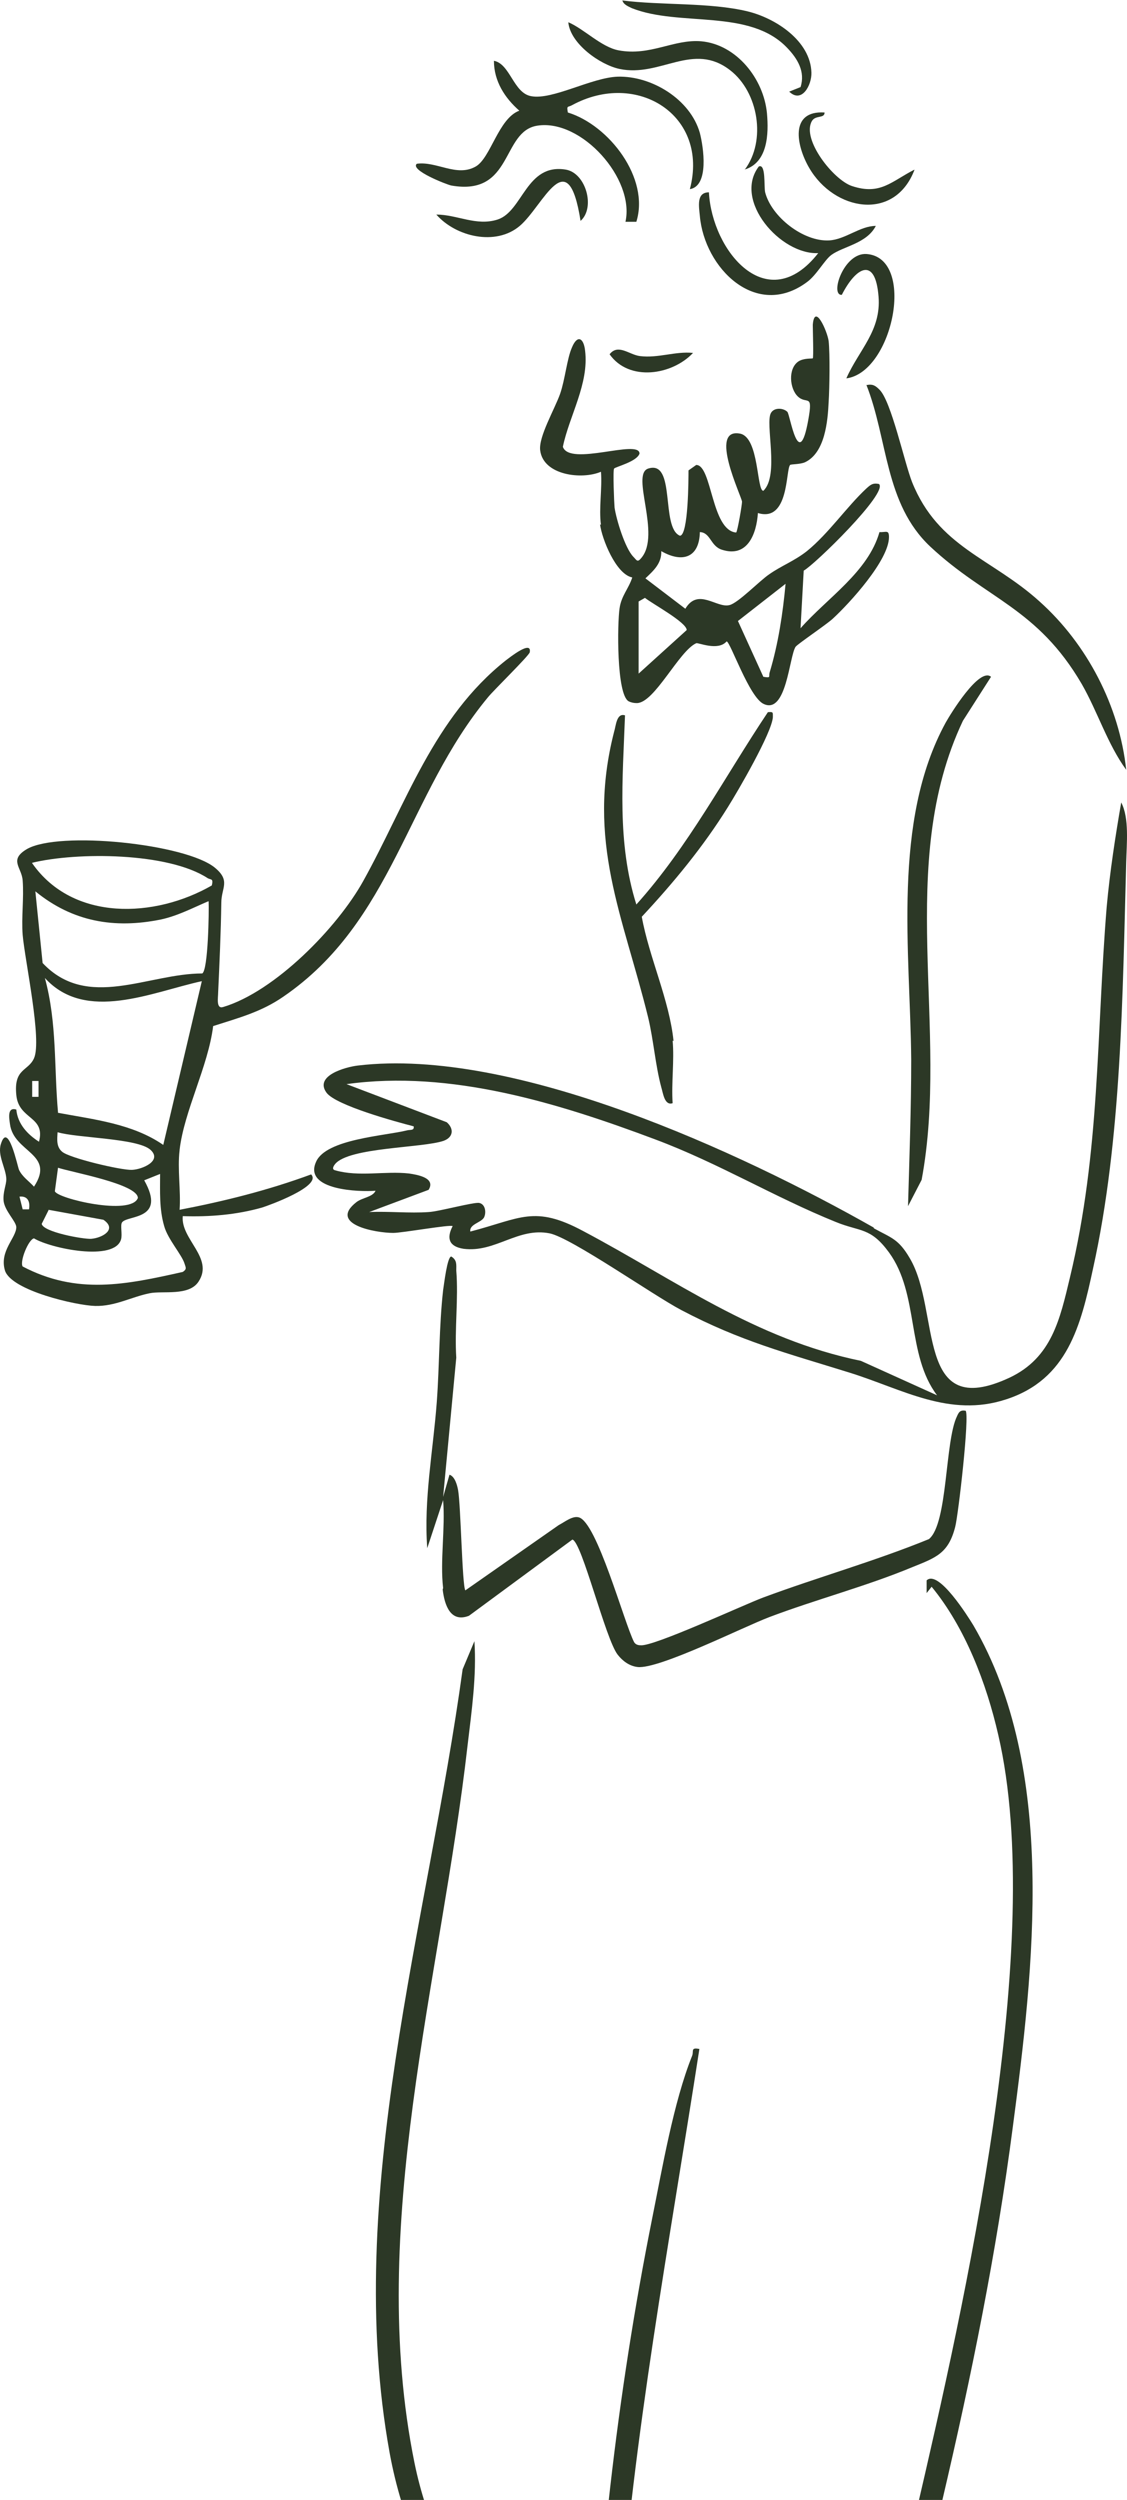
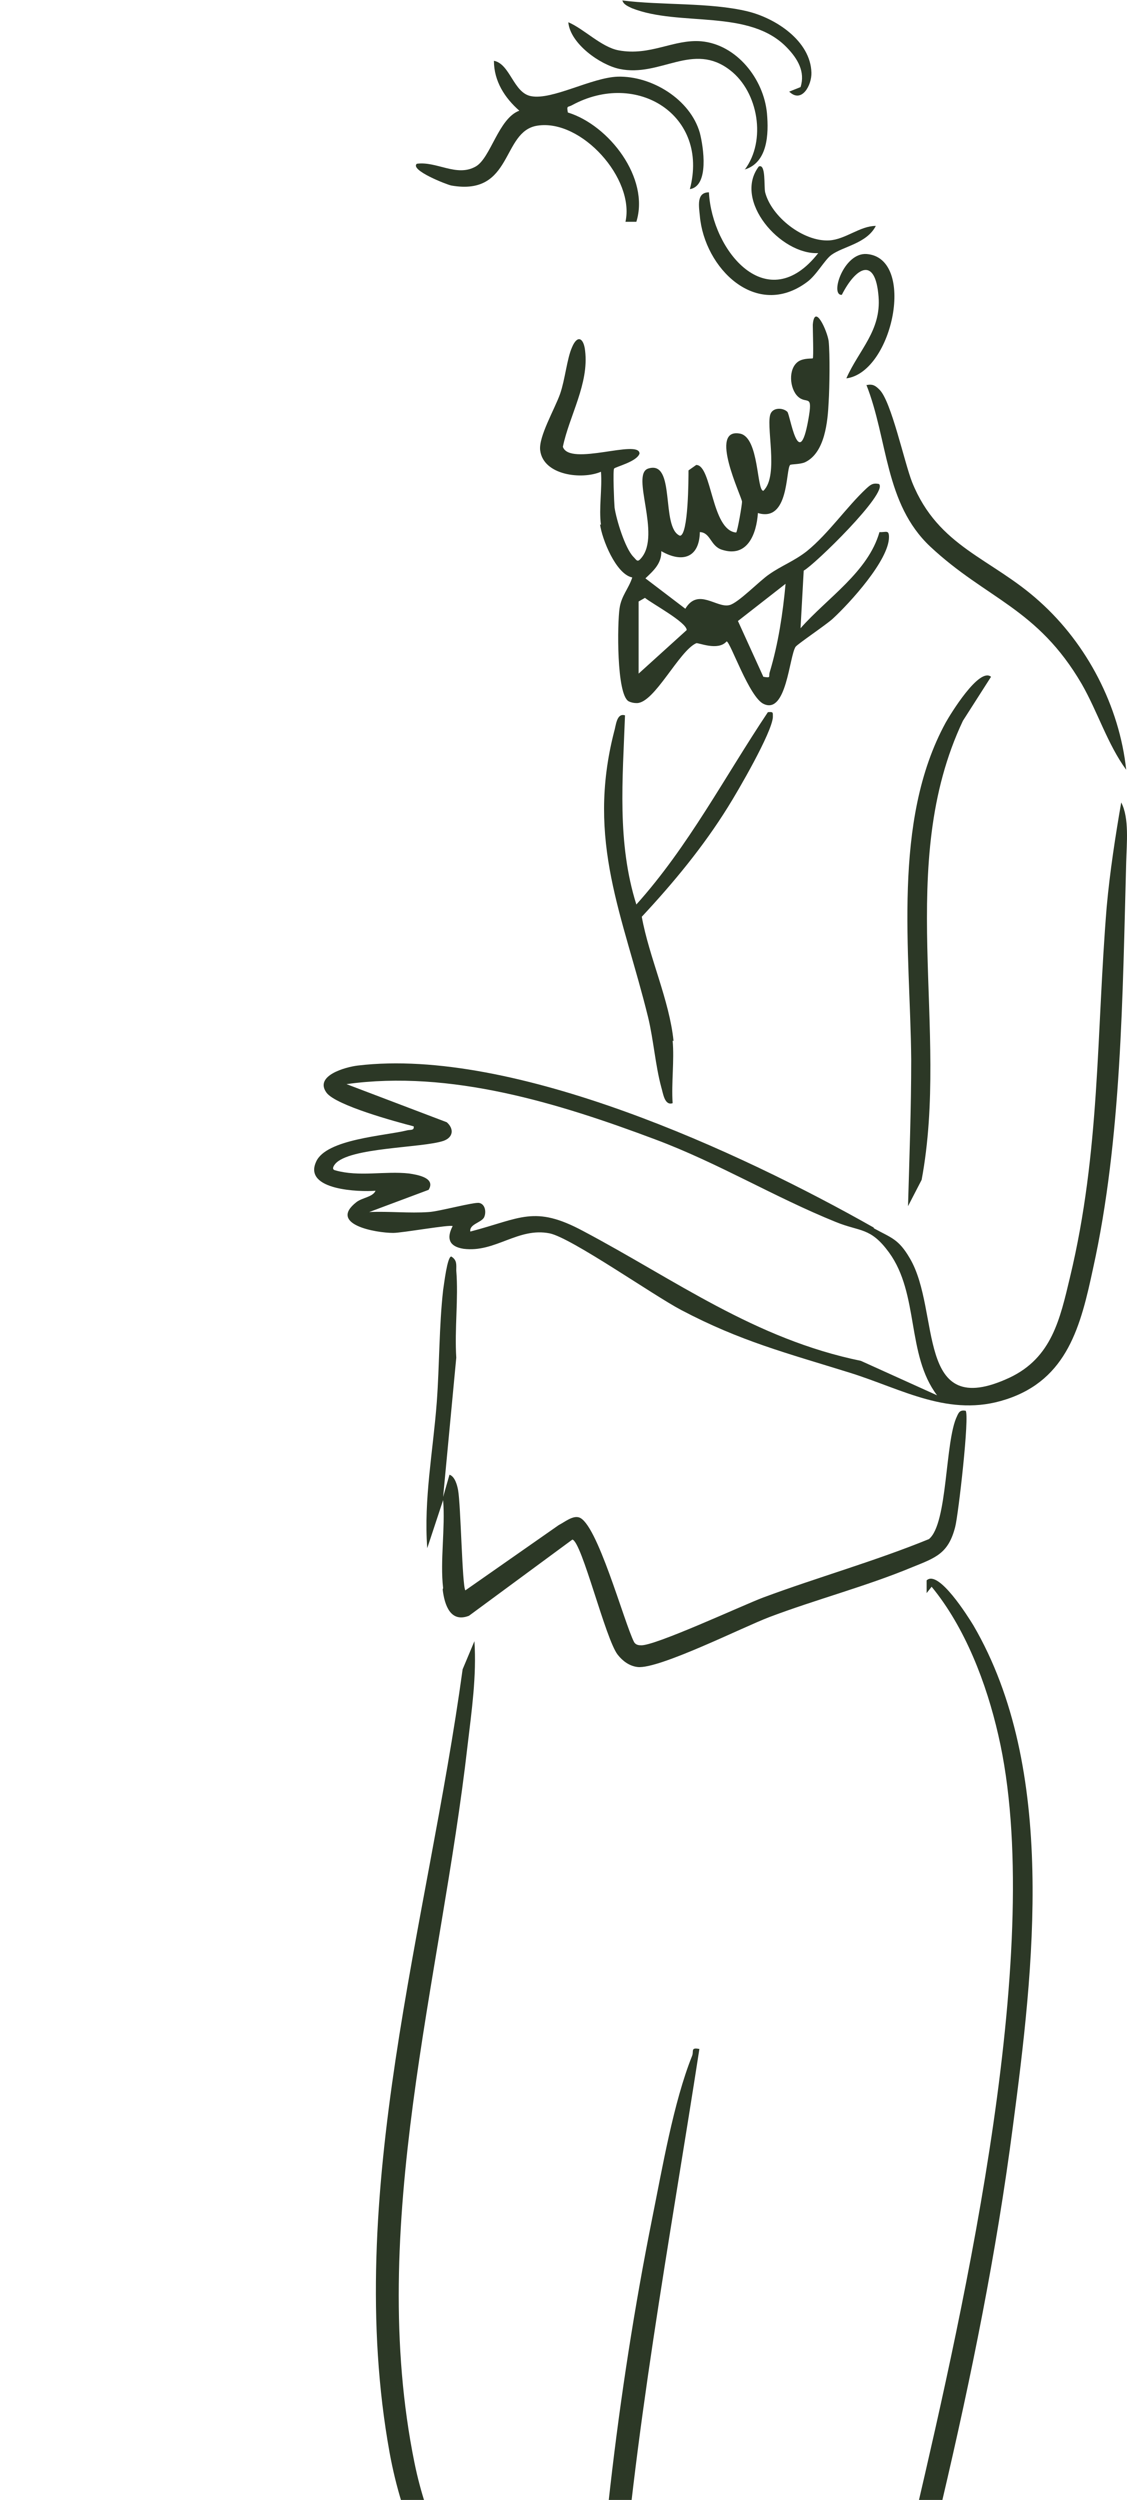
<svg xmlns="http://www.w3.org/2000/svg" width="416" height="922" viewBox="0 0 416 922" fill="none">
  <path d="M267.536 1215.58L264.522 1213.74C262.178 1214.24 262.178 1231.31 261.174 1235.32C257.658 1250.38 239.744 1257.24 227.187 1264.1C215.467 1270.45 180.811 1289.19 169.593 1290.53C141.634 1294.04 153.018 1261.25 166.747 1250.88L180.978 1258.57C182.318 1251.21 174.951 1251.05 171.435 1246.7C174.783 1246.36 178.299 1242.35 180.978 1241.34C186.001 1239.5 192.698 1251.88 198.725 1250.21C201.404 1247.53 189.014 1237.66 185.666 1238.33C191.023 1231.14 194.372 1231.81 200.901 1236.66C204.082 1238.83 210.947 1249.37 213.96 1246.53C216.639 1244.19 205.589 1232.48 203.245 1230.64C201.069 1228.96 197.72 1229.8 198.558 1226.45C208.938 1221.44 219.988 1212.74 220.992 1200.36C230.87 1203.03 258.495 1212.57 267.034 1207.88C274.065 1204.04 278.251 1184.46 280.762 1176.6C292.649 1138.46 302.36 1099.48 312.238 1060.66C315.754 1063.17 316.591 1068.53 318.767 1072.54C321.446 1077.39 324.627 1082.75 327.641 1087.26C332.664 1095.13 352.085 1117.71 351.415 1124.9C350.578 1133.6 328.478 1159.03 319.102 1157.36C313.577 1156.36 297.17 1133.27 294.491 1136.28C296.835 1149.16 309.727 1166.23 324.125 1165.22C321.614 1174.42 318.6 1183.63 314.414 1192.33C308.722 1204.2 291.98 1223.78 295.83 1237.16C299.012 1248.2 322.451 1244.52 329.985 1237.5C344.048 1224.45 362.8 1176.26 360.623 1157.19C360.456 1155.35 356.27 1138.96 352.42 1142.3C353.089 1147.99 355.935 1156.36 355.935 1161.88C355.935 1176.1 336.682 1219.09 326.971 1229.97C317.428 1240.51 295.83 1241.51 305.039 1222.94L315.754 1226.45C316.926 1220.6 310.396 1221.77 307.55 1218.76L312.238 1210.39L324.125 1211.06C325.13 1205.88 319.437 1205.54 315.921 1205.21C315.419 1204.54 316.926 1201.19 317.763 1200.52C323.12 1195.84 329.985 1206.21 331.324 1201.02C332.496 1196.34 323.79 1194.83 320.609 1194.5C324.962 1184.8 327.808 1174.26 328.98 1163.55C340.7 1155.69 360.791 1136.28 358.279 1120.89C356.94 1112.36 339.695 1093.12 334.003 1084.92C330.32 1079.73 321.111 1062.67 318.098 1059.99C316.758 1058.82 313.745 1058.99 313.577 1057.82C336.682 967.478 361.795 877.138 373.85 784.455C381.551 726.069 390.257 652.458 359.284 599.425C357.442 596.413 346.392 578.68 342.039 582.862V587.547L343.881 585.205C356.27 600.261 364.139 620.839 368.492 639.911C386.239 716.365 356.103 849.534 338.021 927.16C318.433 1010.81 296.5 1102.15 270.215 1183.63C269.21 1186.8 266.364 1197.68 264.522 1199.35C259.165 1204.04 234.554 1195.34 227.187 1194C226.182 1186.14 228.359 1177.94 228.526 1170.41C230.368 1103.32 223.671 1037.74 228.526 970.49C233.716 898.385 247.11 827.116 258.16 755.68C254.812 755.011 256.151 756.517 255.481 758.19C248.617 775.254 244.431 799.847 240.748 818.082C227.689 883.328 220.155 950.581 217.811 1017C189.684 985.212 161.724 951.083 153.018 908.422C135.272 821.261 162.729 730.418 172.607 643.591C174.114 630.877 175.955 618.162 175.118 605.28L170.765 615.653C157.874 709.841 126.566 809.383 143.81 904.575C153.018 955.266 184.327 990.398 217.644 1027.2C217.141 1042.59 218.481 1057.99 218.983 1073.04C220.155 1106.67 220.657 1139.96 218.983 1173.59C218.648 1179.95 219.988 1188.64 218.648 1194.67C212.621 1221.6 158.208 1234.15 146.991 1266.27C138.787 1289.52 154.023 1303.08 176.96 1296.22C191.023 1292.03 253.64 1259.75 261.509 1249.37C263.015 1247.37 267.536 1239.5 267.536 1237.5V1215.08V1215.58Z" fill="#2C3826" />
-   <path d="M66.293 424.098C67.967 409.71 76.841 393.315 78.682 378.425C88.058 375.414 96.429 373.239 104.633 367.551C145.149 339.78 150.172 293.271 180.141 257.135C182.317 254.458 195.209 241.911 195.544 240.573C196.381 235.888 188.01 242.58 186.67 243.584C160.05 264.664 149.837 296.617 134.1 324.89C124.556 342.122 101.452 365.711 82.366 371.399C79.687 372.235 80.524 367.886 80.524 366.045C81.026 355.004 81.529 344.13 81.696 332.921C81.696 327.4 85.212 324.89 79.352 320.039C68.637 311.172 21.591 306.32 9.871 313.18C3.175 317.195 8.03 319.872 8.365 324.723C8.867 331.248 7.862 338.274 8.365 344.799C9.202 354.335 15.564 383.612 12.55 390.304C10.374 395.155 5.016 393.984 6.021 403.855C6.858 413.056 16.903 411.55 14.392 421.086C10.206 418.409 6.523 414.562 6.021 409.208C2.672 408.204 3.342 412.219 3.677 414.562C5.016 425.101 20.587 425.436 12.55 437.649C10.709 435.641 8.197 433.968 7.025 431.459C6.523 430.455 3.007 413.223 0.328 421.923C-1.011 426.105 2.17 430.789 2.337 434.805C2.337 437.147 0.998 439.656 1.333 443.002C1.835 446.683 5.853 450.363 6.021 452.538C6.021 456.553 -0.341 461.405 1.835 468.599C4.179 475.96 28.12 481.48 35.152 481.648C42.519 481.815 48.546 478.302 55.243 476.963C60.098 475.96 69.809 478.134 73.325 472.614C79.017 463.914 66.628 457.055 67.465 448.523C77.343 448.858 87.388 448.021 96.764 445.344C98.941 444.675 119.031 437.481 114.846 433.132C98.941 438.987 82.868 443.002 66.293 446.181C66.795 439.154 65.456 431.124 66.293 424.265M11.88 318.199C28.455 314.183 62.108 314.351 76.673 323.887C77.845 324.556 78.85 323.887 78.18 326.563C57.252 338.609 26.949 339.947 11.88 318.366M77.008 332.419C77.176 336.099 76.841 357.681 74.664 359.019C54.574 359.019 32.306 372.737 15.731 355.171L13.052 328.738C26.781 339.947 42.184 342.624 59.429 339.111C65.623 337.772 71.316 334.761 76.841 332.419M21.424 410.379C19.917 393.649 21.089 377.254 16.568 360.692C31.637 377.254 56.08 365.878 74.497 361.863L60.266 422.257C48.881 414.394 34.65 412.889 21.256 410.379M11.88 398.668H14.224V404.524H11.88V398.668ZM21.256 417.573C28.455 419.748 50.89 419.748 55.578 424.098C59.931 428.113 52.564 431.291 48.714 431.459C44.696 431.626 25.609 427.109 22.93 424.767C20.754 422.926 21.089 420.25 21.256 417.573ZM21.256 430.622C26.111 432.295 50.89 436.645 50.89 441.831C48.379 448.523 20.921 441.998 20.252 439.322L21.424 430.622H21.256ZM53.234 435.306L59.094 432.964C59.094 439.489 58.759 445.846 60.601 452.203C61.94 457.055 67.13 462.743 68.135 466.089C68.637 467.595 68.972 468.097 67.465 469.1C46.537 473.785 28.455 477.633 8.365 467.093C7.193 465.253 10.541 457.055 12.55 456.72C18.577 460.401 42.352 465.42 44.696 457.055C45.198 455.215 44.361 451.869 45.03 450.865C46.872 448.021 61.605 450.196 53.234 435.306ZM7.193 441.329C10.206 440.995 11.211 443.169 10.709 446.013H8.365L7.193 441.329ZM17.908 446.181L38.166 449.861C43.356 453.375 37.831 456.553 33.646 456.888C30.632 457.055 15.899 454.378 15.396 451.367L17.908 446.348V446.181Z" fill="#2C3826" />
  <path d="M322.451 452.705C273.396 424.934 189.684 386.121 132.091 392.98C127.738 393.482 115.851 396.661 120.538 403.018C124.054 407.703 146.154 413.725 152.684 415.398C153.019 417.071 151.344 416.569 150.172 416.904C142.136 418.911 120.371 420.083 116.688 428.447C111.832 438.987 132.76 439.656 138.62 439.154C137.616 441.497 133.765 441.664 131.588 443.337C121.041 451.534 138.62 454.713 145.15 454.713C148.498 454.713 166.245 451.534 167.082 452.204C164.738 456.721 165.743 459.732 171.1 460.568C182.82 462.074 191.191 452.538 202.911 454.88C210.947 456.553 241.251 477.8 251.463 483.154C273.396 494.697 290.473 499.047 313.577 506.241C332.999 512.263 350.411 522.97 371.338 516.111C394.108 508.75 398.963 488.842 403.484 467.762C414.031 420.083 414.366 366.882 415.706 317.864C415.873 311.172 416.878 301.636 413.864 295.948C411.688 308.495 409.678 321.545 408.506 334.427C404.656 381.437 406.163 424.432 394.945 471.108C391.262 486.499 388.248 500.72 372.678 508.081C337.519 524.476 347.397 483.655 335.845 464.082C331.659 456.888 328.98 456.553 322.618 453.04M127.905 399.84C166.245 394.486 206.259 406.866 241.92 420.25C265.192 428.949 285.785 441.497 308.555 450.698C317.596 454.378 321.279 452.538 328.143 461.907C339.361 477.298 334.505 499.549 345.89 514.605L317.763 501.891C278.586 493.861 249.12 471.945 215.3 454.044C197.218 444.341 192.196 449.36 173.612 454.211C173.109 451.367 178.132 450.865 178.802 448.69C179.471 447.017 179.137 444.173 176.96 443.671C175.286 443.17 161.892 446.85 158.209 447.017C151.177 447.519 143.475 446.683 136.276 447.017L158.209 438.82C160.887 434.47 154.358 433.299 151.009 432.797C142.136 431.793 132.593 434.136 123.719 431.626C122.38 431.291 123.05 430.12 123.719 429.284C128.91 423.094 155.865 423.428 163.734 420.752C167.417 419.413 167.584 416.235 164.906 413.893L127.905 399.84Z" fill="#2C3826" />
  <path d="M221.495 193.395C222.164 198.749 227.354 211.798 233.382 212.969C232.042 217.151 229.364 219.661 228.694 224.345C227.857 229.866 227.522 256.132 232.042 258.641C233.047 259.143 234.051 259.31 235.056 259.31C241.585 259.31 250.626 240.071 256.988 237.227C257.658 236.892 265.025 240.238 268.206 236.558C269.545 236.558 276.577 257.303 281.934 259.645C290.306 263.493 291.31 242.246 293.654 238.565C294.324 237.562 305.039 230.368 307.383 228.193C313.577 222.505 328.143 206.612 328.143 198.079C328.143 195.235 326.971 196.406 324.627 196.239C320.442 210.961 305.374 220.497 295.496 231.706L296.668 210.459C300.686 208.285 327.976 181.684 324.46 178.506C322.116 178.004 321.279 178.84 319.772 180.179C312.573 186.871 305.876 196.741 297.84 203.266C293.152 206.946 288.464 208.619 283.944 211.798C280.428 214.14 272.391 222.505 269.21 223.174C264.522 224.345 257.658 216.649 252.97 224.512L238.237 213.303C241.251 210.459 244.264 207.783 244.097 203.266C251.966 207.783 258.16 205.608 258.328 196.239C262.346 196.406 262.178 201.425 266.531 202.764C275.907 205.775 279.256 196.908 279.758 189.213C291.31 192.726 289.971 173.319 291.645 171.479C291.98 171.145 295.328 171.312 297.17 170.475C304.537 166.962 305.541 155.419 305.876 148.225C306.211 142.871 306.378 130.659 305.876 125.807C305.374 122.127 300.686 111.587 300.016 119.784C300.016 121.959 300.351 131.663 300.016 132.164C299.681 132.332 296.668 131.997 294.659 133.335C290.808 136.012 291.478 143.373 294.491 146.217C297.84 149.396 300.184 144.712 298.342 154.917C294.826 174.491 291.645 152.909 290.64 151.905C289.134 150.4 285.785 150.232 284.613 152.24C282.269 155.921 287.794 175.327 281.767 181.015C279.256 181.015 280.26 161.441 273.228 159.936C261.341 157.594 273.731 183.023 273.898 185.03C273.898 186.201 272.224 196.072 271.722 196.406C262.513 195.57 262.848 171.479 256.988 171.479L254.142 173.487C254.142 175.996 254.142 197.578 250.961 197.578C243.762 194.566 249.622 169.472 239.242 172.818C232.712 174.992 244.097 197.076 236.73 205.775C235.223 207.615 235.056 206.612 233.717 205.273C230.703 202.095 227.522 191.722 226.852 187.205C226.685 185.365 226.182 173.319 226.685 172.818C227.187 172.148 235.056 170.308 236.06 167.297C236.06 161.776 210.277 172.148 207.766 164.787C210.11 153.411 217.476 141.533 215.97 129.32C215.467 124.636 213.123 123.298 211.114 128.149C209.273 132.332 208.603 139.86 206.761 145.214C204.752 150.902 198.725 161.107 199.395 166.126C200.567 175.327 214.798 177 221.829 173.989C222.332 180.179 220.992 187.54 221.829 193.562M281.767 249.607L272.391 229.029L289.971 215.311C288.966 226.185 287.292 237.394 284.111 247.934C283.609 249.607 284.781 250.109 281.767 249.607ZM235.726 248.436V221.836L238.07 220.497C240.748 222.672 253.472 229.531 253.472 232.375L235.726 248.436Z" fill="#2C3826" />
  <path d="M163.399 586.209C164.068 591.897 166.245 598.589 173.109 595.912L211.282 567.806C214.798 568.642 223.504 604.611 228.024 610.299C229.866 612.642 232.377 614.482 235.391 614.816C243.26 615.653 274.233 600.094 283.943 596.414C301.188 589.889 319.772 585.038 336.682 578.011C345.388 574.498 350.076 572.992 352.587 563.122C353.759 558.605 357.945 521.967 356.438 520.294C354.429 519.959 353.926 520.796 353.257 522.301C348.736 531.503 349.908 561.951 342.876 567.639C322.786 575.836 301.858 581.692 281.599 589.22C274.065 592.064 240.916 607.455 236.395 606.786C235.391 606.786 234.553 606.452 234.051 605.615C230.368 598.421 220.323 561.281 213.626 559.608C211.282 558.939 208.268 561.449 206.259 562.452L171.77 586.543C170.598 585.038 170.096 555.091 169.091 549.571C168.756 547.73 167.919 544.552 165.91 543.883L163.566 552.08L168.421 500.72C167.752 490.18 169.258 478.971 168.421 468.599C168.421 466.424 168.756 464.751 166.58 463.413C165.073 463.413 163.901 473.785 163.566 475.793C162.059 489.176 162.227 503.564 161.222 517.115C159.883 535.016 156.367 552.917 157.706 570.985L163.566 553.251C164.403 563.624 162.394 575.669 163.566 585.707" fill="#2C3826" />
  <path d="M248.617 383.946C247.11 368.89 239.576 352.996 236.898 338.107C248.617 325.56 259.667 312.176 268.708 297.621C272.391 291.766 284.948 270.184 285.283 264.496C285.283 262.656 285.45 262.489 283.441 262.656C267.536 286.412 254.142 312.176 234.889 333.59C227.689 310.67 229.866 287.416 230.703 263.827C227.522 262.823 227.355 267.842 226.685 269.85C216.305 310.336 230.033 337.772 239.242 375.247C241.251 383.612 241.92 392.98 244.097 401.011C244.766 403.186 245.269 407.87 248.282 406.866C247.78 399.338 248.952 391.14 248.282 383.779" fill="#2C3826" />
  <path d="M335.175 444.843L340.198 435.139C350.578 379.429 330.32 318.868 355.433 265.835L365.813 249.607C361.46 245.927 350.745 263.493 349.071 266.504C329.148 302.975 336.012 351.156 336.347 390.806C336.347 408.874 335.677 426.774 335.175 444.675" fill="#2C3826" />
  <path d="M182.318 22.418C182.318 29.946 186.336 36.136 191.693 40.82C183.992 43.664 181.146 58.219 175.621 61.398C168.589 65.413 161.222 59.39 153.856 60.394C151.177 62.736 164.905 68.09 166.58 68.424C189.517 72.439 184.996 48.349 198.39 46.341C214.63 43.832 234.386 65.915 230.87 81.808H234.888C239.911 65.748 224.843 46.174 209.607 41.489C209.105 38.813 209.608 39.649 211.114 38.813C235.056 25.764 261.844 42.493 254.644 69.763C261.844 68.592 259.667 54.204 258.328 49.018C254.812 36.638 240.581 27.938 228.024 28.273C218.314 28.608 203.915 36.972 196.046 35.467C189.517 34.296 188.345 23.589 182.318 22.418Z" fill="#2C3826" />
  <path d="M319.772 141.868C327.808 162.111 326.469 185.7 343.379 201.593C364.139 220.999 382.891 224.178 399.298 252.284C405.158 262.489 408.841 274.534 415.706 283.903C413.194 260.482 401.307 237.562 383.728 221.836C365.981 205.775 346.393 201.928 336.682 177.837C333.836 170.643 328.98 147.891 324.627 143.708C323.121 142.202 322.116 141.533 319.772 142.035" fill="#2C3826" />
  <path d="M302.025 93.352C283.274 117.275 262.848 92.682 261.676 70.934C256.988 70.934 257.993 76.12 258.327 79.633C260.002 98.872 279.088 117.944 297.839 104.059C301.355 101.549 304.369 95.861 306.88 94.021C311.233 90.842 319.939 89.838 323.288 83.314C317.428 83.314 312.07 88.333 306.043 88.667C296.5 89.169 284.78 79.968 282.436 70.934C281.934 68.759 282.771 60.227 280.092 61.398C270.549 73.945 288.129 94.021 302.025 93.352Z" fill="#2C3826" />
  <path d="M274.735 62.569C283.441 60.059 283.776 49.352 283.106 41.824C281.934 29.11 271.889 16.395 258.83 15.224C248.617 14.387 240.079 20.745 228.359 18.57C221.997 17.399 215.635 10.707 209.775 8.197C210.445 16.06 221.495 23.923 228.694 25.429C243.762 28.608 255.816 15.224 269.545 25.931C279.925 33.961 282.939 51.862 274.903 62.569" fill="#2C3826" />
-   <path d="M161.055 79.132C168.254 87.329 182.987 90.842 191.86 83.314C200.566 75.953 209.607 51.695 214.295 81.474C219.82 76.622 216.304 63.907 208.938 62.569C194.204 60.06 193.032 77.96 183.657 80.972C175.788 83.481 168.756 79.132 161.055 79.132Z" fill="#2C3826" />
  <path d="M229.698 0C230.033 1.673 231.875 2.342 233.214 3.011C250.961 10.038 276.744 3.011 290.641 17.733C294.324 21.581 297.337 26.433 295.496 32.121L291.31 33.794C295.998 38.311 299.681 31.285 299.514 26.767C299.179 15.057 286.287 6.692 275.907 4.182C262.011 0.836 244.097 2.008 229.698 0.167" fill="#2C3826" />
  <path d="M312.573 139.526C329.65 137.016 338.189 95.192 319.94 93.686C311.401 93.017 306.211 109.078 310.731 108.743C315.921 98.538 323.121 94.355 324.293 109.412C325.297 121.959 317.093 128.986 312.406 139.526" fill="#2C3826" />
-   <path d="M337.519 62.569C328.98 66.919 324.962 72.105 314.414 68.592C307.55 66.25 295.83 51.36 299.681 44.668C301.02 42.326 304.369 43.832 304.369 41.49C291.31 40.653 293.989 53.87 298.676 61.9C307.885 77.793 330.152 81.808 337.519 62.736" fill="#2C3826" />
-   <path d="M255.816 130.157C249.287 129.488 242.925 132.165 236.228 131.328C232.21 130.826 228.192 126.644 225.011 130.659C232.21 140.864 248.115 138.355 255.816 130.157Z" fill="#2C3826" />
</svg>